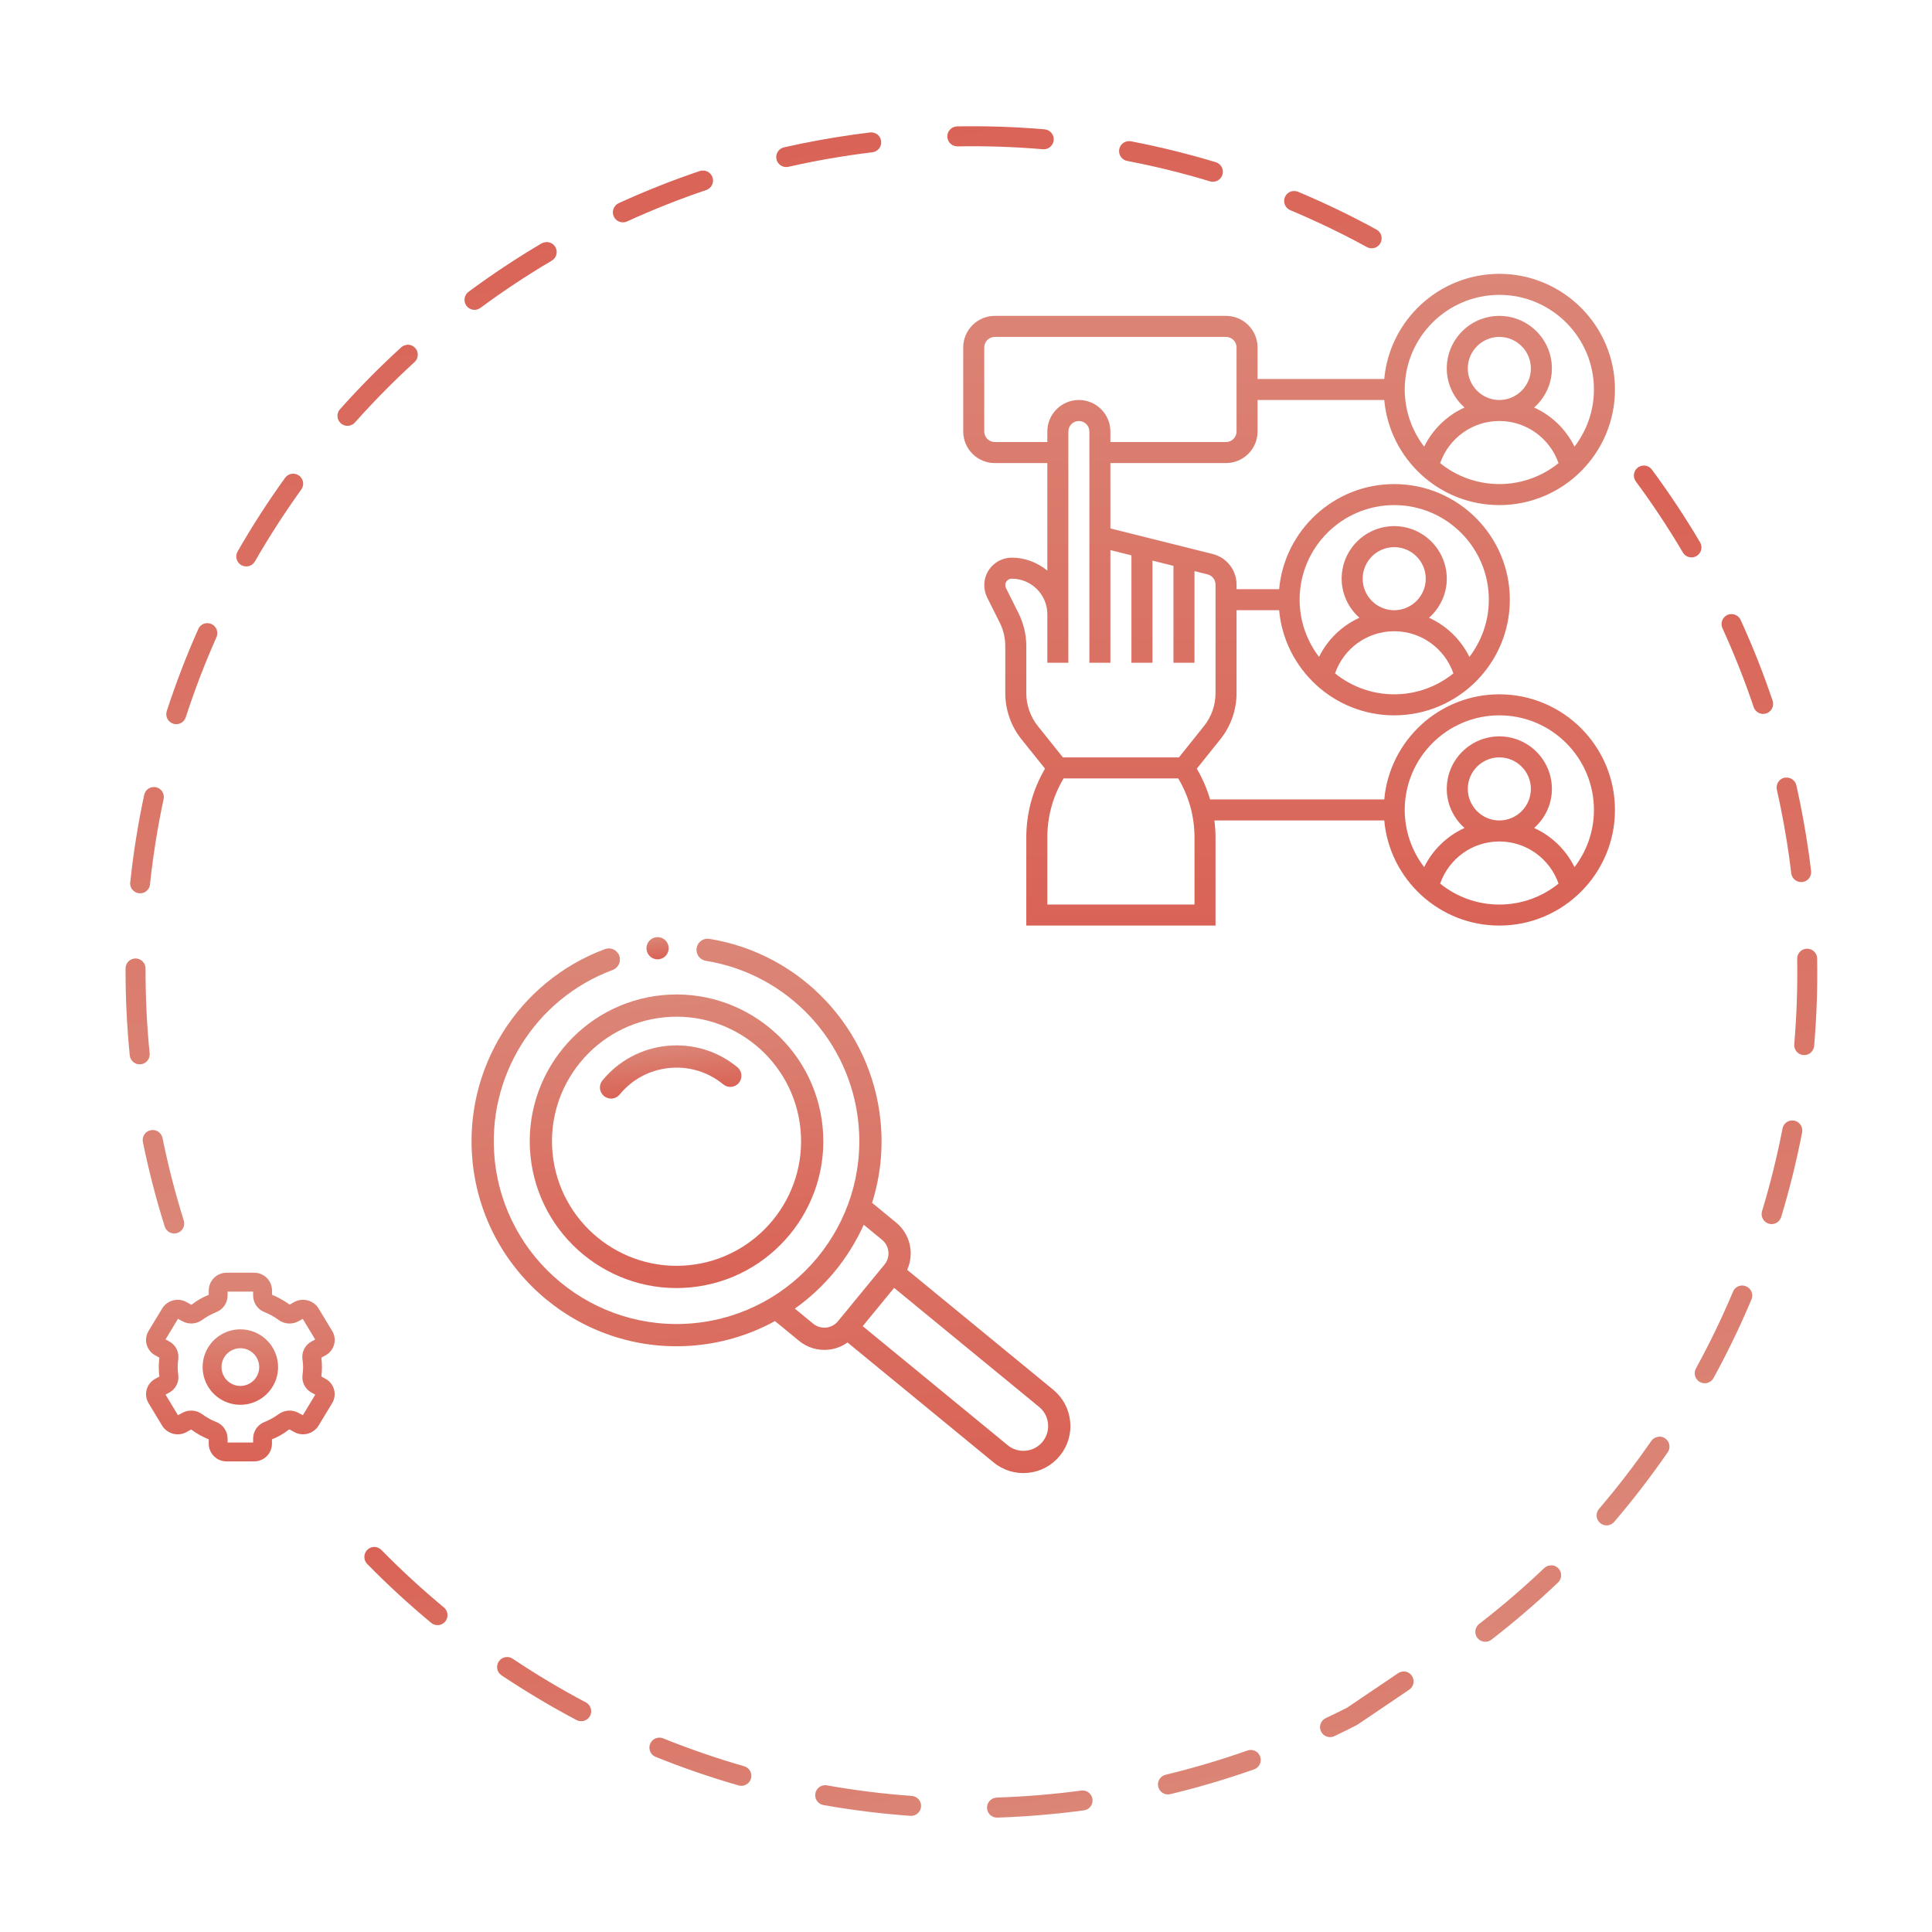
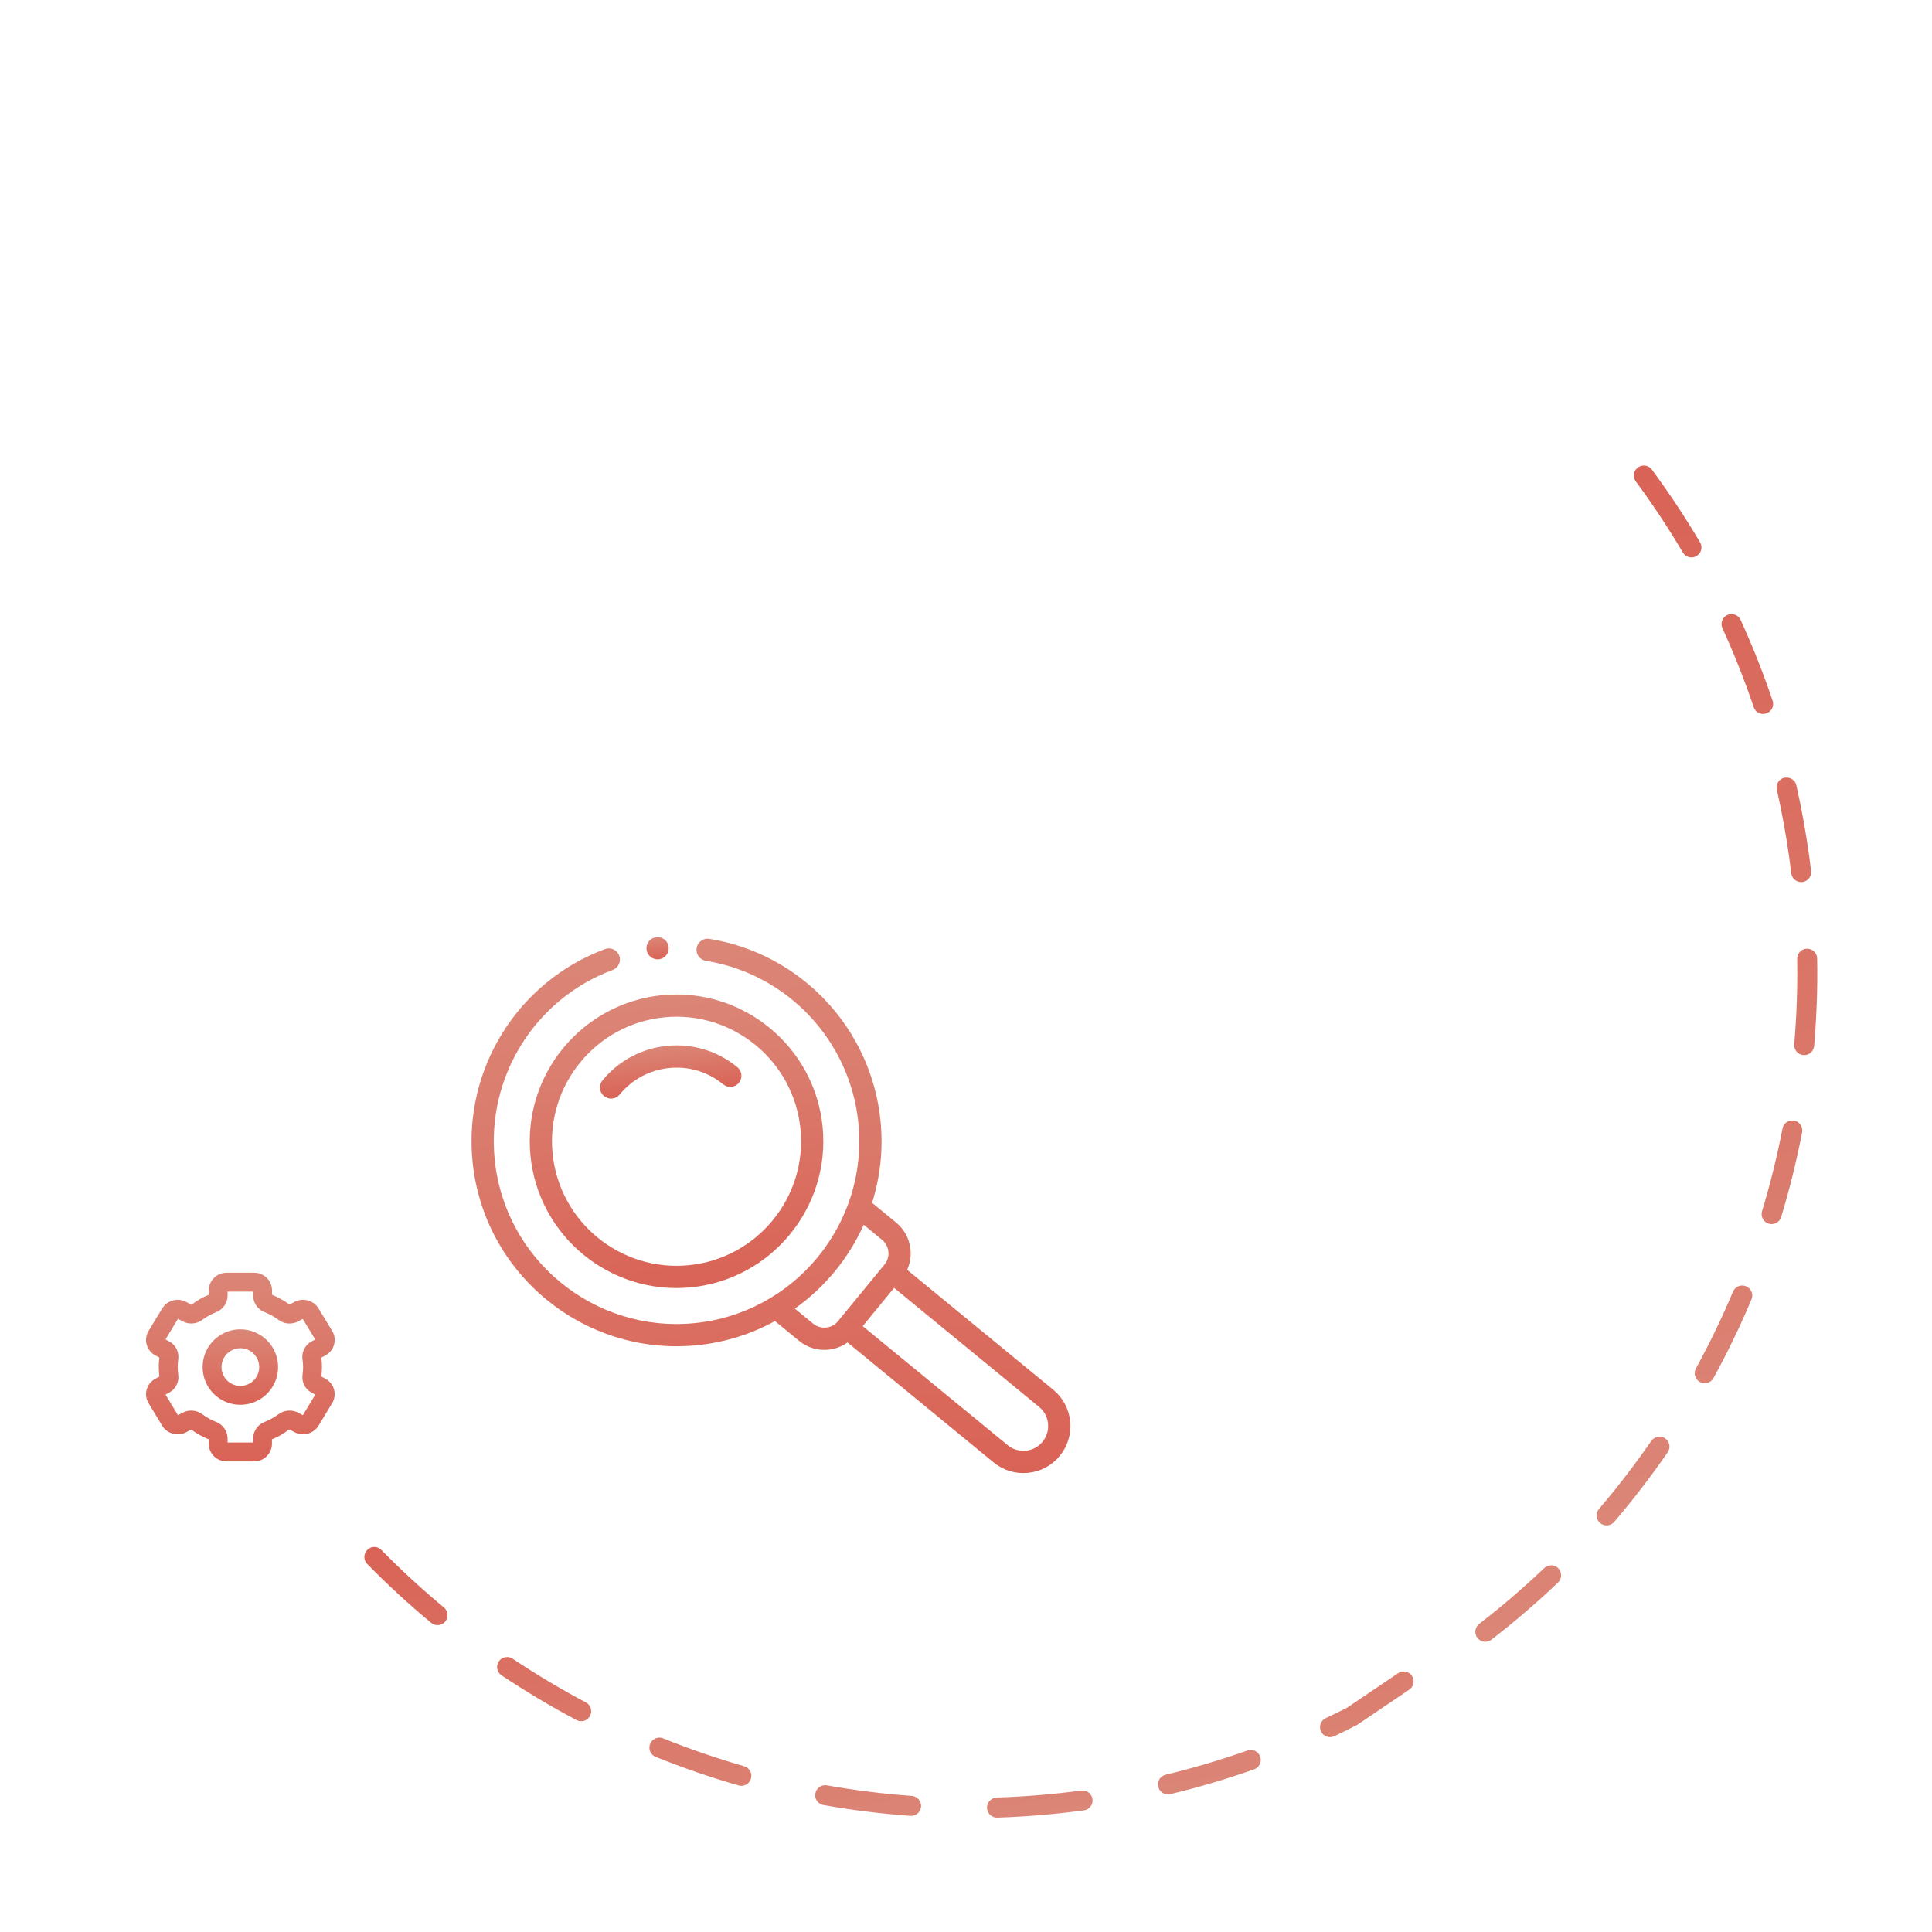
<svg xmlns="http://www.w3.org/2000/svg" width="112" height="112" viewBox="0 0 112 112" fill="none">
  <path d="M95.217 26.994C95.118 27.008 95.023 27.047 94.944 27.108C94.864 27.17 94.802 27.251 94.763 27.343C94.724 27.436 94.71 27.537 94.722 27.637C94.735 27.737 94.773 27.831 94.833 27.912C95.814 29.24 96.726 30.618 97.565 32.04C97.645 32.169 97.772 32.261 97.919 32.297C98.066 32.333 98.221 32.31 98.351 32.233C98.481 32.156 98.576 32.031 98.616 31.885C98.655 31.739 98.636 31.583 98.562 31.451C97.703 29.996 96.769 28.587 95.765 27.229C95.703 27.144 95.62 27.077 95.523 27.035C95.427 26.994 95.321 26.98 95.217 26.994ZM100.298 35.603C100.242 35.611 100.188 35.627 100.136 35.65C99.997 35.714 99.889 35.831 99.835 35.974C99.782 36.118 99.787 36.277 99.851 36.417C100.537 37.917 101.145 39.452 101.671 41.016C101.725 41.155 101.83 41.268 101.966 41.332C102.101 41.395 102.255 41.404 102.397 41.356C102.538 41.309 102.656 41.208 102.725 41.076C102.795 40.944 102.81 40.79 102.769 40.646C102.23 39.045 101.608 37.472 100.905 35.935C100.853 35.823 100.765 35.73 100.656 35.671C100.547 35.612 100.421 35.59 100.298 35.607L100.298 35.603ZM103.492 45.077L103.443 45.084C103.294 45.118 103.163 45.21 103.081 45.34C102.999 45.469 102.972 45.627 103.006 45.776C103.297 47.068 103.539 48.393 103.724 49.713C103.767 50.026 103.808 50.338 103.845 50.651C103.869 50.798 103.949 50.93 104.069 51.02C104.188 51.109 104.337 51.149 104.485 51.132C104.633 51.114 104.769 51.04 104.864 50.925C104.959 50.81 105.005 50.662 104.994 50.514C104.956 50.194 104.915 49.873 104.87 49.553C104.68 48.201 104.434 46.845 104.136 45.521C104.103 45.381 104.018 45.258 103.899 45.177C103.78 45.095 103.635 45.061 103.492 45.081L103.492 45.077ZM104.683 55.002C104.542 55.022 104.414 55.092 104.323 55.2C104.231 55.307 104.181 55.445 104.184 55.586C104.212 57.235 104.156 58.884 104.014 60.527C104.006 60.603 104.014 60.681 104.036 60.754C104.058 60.828 104.095 60.896 104.144 60.955C104.193 61.015 104.253 61.063 104.321 61.099C104.39 61.135 104.464 61.157 104.541 61.163C104.617 61.17 104.694 61.161 104.768 61.138C104.841 61.114 104.909 61.076 104.967 61.026C105.026 60.976 105.073 60.915 105.108 60.846C105.142 60.778 105.163 60.703 105.168 60.626C105.313 58.944 105.371 57.255 105.342 55.566C105.341 55.49 105.325 55.415 105.295 55.346C105.265 55.276 105.221 55.213 105.166 55.16C105.111 55.107 105.047 55.065 104.976 55.038C104.905 55.01 104.83 54.996 104.754 54.998C104.729 54.999 104.705 55.002 104.68 55.006L104.683 55.002ZM103.821 64.959C103.702 64.976 103.59 65.029 103.503 65.113C103.415 65.196 103.356 65.305 103.334 65.423C103.02 67.042 102.624 68.644 102.146 70.222C102.103 70.368 102.12 70.525 102.193 70.659C102.265 70.793 102.388 70.894 102.534 70.938C102.68 70.982 102.837 70.967 102.972 70.896C103.107 70.825 103.209 70.704 103.255 70.558C103.744 68.942 104.15 67.3 104.471 65.642C104.499 65.491 104.467 65.335 104.381 65.208C104.295 65.081 104.163 64.993 104.012 64.963C103.948 64.953 103.883 64.953 103.819 64.963L103.821 64.959ZM100.921 74.528C100.822 74.541 100.728 74.58 100.648 74.64C100.569 74.701 100.506 74.781 100.467 74.873C99.827 76.393 99.109 77.88 98.317 79.327C98.242 79.462 98.224 79.621 98.267 79.769C98.309 79.917 98.409 80.042 98.544 80.117C98.679 80.191 98.838 80.209 98.986 80.167C99.134 80.124 99.26 80.024 99.334 79.889C100.145 78.408 100.879 76.886 101.535 75.33C101.564 75.26 101.58 75.184 101.581 75.108C101.581 75.032 101.567 74.957 101.538 74.886C101.509 74.816 101.467 74.751 101.413 74.697C101.36 74.643 101.296 74.6 101.226 74.571C101.129 74.528 101.023 74.513 100.919 74.528L100.921 74.528ZM96.118 83.294C96.038 83.305 95.961 83.333 95.893 83.375C95.825 83.417 95.766 83.474 95.721 83.54C94.784 84.897 93.778 86.205 92.707 87.459C92.655 87.516 92.615 87.584 92.589 87.657C92.563 87.73 92.552 87.808 92.557 87.886C92.562 87.963 92.582 88.039 92.617 88.109C92.651 88.178 92.7 88.24 92.759 88.29C92.818 88.341 92.886 88.379 92.961 88.402C93.035 88.426 93.113 88.434 93.19 88.427C93.267 88.419 93.343 88.396 93.411 88.359C93.479 88.322 93.539 88.272 93.588 88.211C94.684 86.927 95.714 85.587 96.674 84.197C96.739 84.105 96.776 83.996 96.781 83.883C96.785 83.77 96.756 83.659 96.698 83.562C96.639 83.465 96.553 83.388 96.452 83.339C96.35 83.29 96.236 83.272 96.124 83.288L96.118 83.294Z" fill="url(#paint0_linear_1274_12710)" />
  <g clip-path="url(#clip0_1274_12710)">
    <path d="M100.578 35.451C100.478 35.444 100.377 35.464 100.287 35.507C100.196 35.551 100.119 35.617 100.062 35.7C100.005 35.783 99.971 35.879 99.962 35.979C99.954 36.079 99.972 36.18 100.014 36.271C100.703 37.772 101.314 39.307 101.845 40.871C101.897 41.013 102.002 41.129 102.139 41.194C102.275 41.259 102.432 41.268 102.575 41.22C102.718 41.171 102.837 41.068 102.905 40.933C102.974 40.798 102.986 40.642 102.941 40.498C102.398 38.898 101.772 37.328 101.066 35.793C101.023 35.697 100.955 35.614 100.869 35.554C100.783 35.494 100.683 35.458 100.578 35.451ZM103.792 44.917C103.736 44.913 103.679 44.918 103.625 44.929C103.475 44.964 103.345 45.056 103.263 45.186C103.181 45.316 103.154 45.472 103.188 45.622C103.553 47.231 103.834 48.858 104.031 50.496C104.055 50.643 104.135 50.776 104.254 50.865C104.373 50.955 104.523 50.995 104.671 50.978C104.819 50.96 104.955 50.886 105.05 50.77C105.145 50.655 105.191 50.507 105.18 50.358C104.98 48.681 104.692 47.014 104.319 45.366C104.29 45.245 104.224 45.137 104.129 45.056C104.034 44.976 103.916 44.929 103.792 44.921L103.792 44.917ZM104.983 54.843L104.934 54.84C104.78 54.843 104.634 54.906 104.527 55.017C104.42 55.127 104.362 55.275 104.364 55.429C104.385 56.752 104.351 58.099 104.262 59.429C104.241 59.744 104.217 60.058 104.189 60.371C104.183 60.521 104.234 60.666 104.333 60.778C104.431 60.891 104.569 60.96 104.718 60.973C104.866 60.986 105.014 60.941 105.131 60.848C105.247 60.755 105.323 60.62 105.343 60.472C105.371 60.151 105.395 59.83 105.417 59.506C105.508 58.144 105.544 56.767 105.523 55.41C105.519 55.266 105.461 55.128 105.361 55.024C105.261 54.92 105.126 54.857 104.982 54.848L104.983 54.843ZM104.12 64.802C103.979 64.793 103.839 64.836 103.727 64.922C103.615 65.009 103.539 65.133 103.512 65.272C103.204 66.892 102.811 68.495 102.337 70.074C102.313 70.147 102.305 70.224 102.312 70.301C102.319 70.377 102.341 70.452 102.376 70.52C102.412 70.588 102.461 70.648 102.521 70.697C102.58 70.746 102.649 70.782 102.722 70.805C102.796 70.827 102.873 70.834 102.95 70.826C103.026 70.818 103.1 70.794 103.168 70.757C103.235 70.72 103.294 70.67 103.342 70.61C103.39 70.55 103.426 70.481 103.446 70.407C103.932 68.789 104.334 67.148 104.651 65.49C104.665 65.415 104.665 65.338 104.649 65.264C104.634 65.189 104.604 65.118 104.561 65.056C104.519 64.993 104.464 64.939 104.4 64.897C104.337 64.855 104.266 64.827 104.191 64.812C104.166 64.809 104.142 64.807 104.117 64.806L104.12 64.802ZM101.242 74.373C101.122 74.365 101.002 74.395 100.899 74.459C100.797 74.522 100.716 74.616 100.67 74.728C100.033 76.249 99.317 77.735 98.527 79.182C98.456 79.317 98.44 79.474 98.483 79.621C98.527 79.767 98.627 79.89 98.76 79.963C98.894 80.036 99.051 80.054 99.198 80.012C99.345 79.97 99.469 79.871 99.543 79.739C100.353 78.256 101.086 76.732 101.739 75.174C101.798 75.032 101.798 74.873 101.74 74.731C101.682 74.589 101.57 74.476 101.428 74.416C101.368 74.393 101.304 74.38 101.239 74.377L101.242 74.373ZM96.448 83.147C96.348 83.14 96.248 83.159 96.158 83.202C96.068 83.245 95.99 83.311 95.933 83.392C94.996 84.75 93.989 86.058 92.918 87.313C92.817 87.43 92.767 87.582 92.779 87.736C92.79 87.889 92.862 88.032 92.979 88.133C93.096 88.233 93.248 88.283 93.402 88.272C93.556 88.26 93.698 88.188 93.799 88.071C94.895 86.787 95.925 85.447 96.885 84.058C96.928 83.995 96.959 83.925 96.975 83.85C96.991 83.776 96.992 83.699 96.979 83.624C96.965 83.549 96.936 83.478 96.895 83.414C96.854 83.35 96.8 83.295 96.737 83.252C96.652 83.191 96.551 83.154 96.446 83.147L96.448 83.147ZM89.954 90.747C89.874 90.742 89.794 90.753 89.718 90.78C89.643 90.808 89.574 90.851 89.516 90.907C88.322 92.044 87.07 93.119 85.765 94.127C85.702 94.173 85.649 94.231 85.609 94.297C85.568 94.363 85.542 94.437 85.531 94.514C85.519 94.591 85.524 94.669 85.544 94.745C85.563 94.82 85.598 94.89 85.646 94.952C85.693 95.013 85.753 95.064 85.82 95.102C85.888 95.141 85.963 95.165 86.04 95.173C86.117 95.182 86.195 95.175 86.27 95.152C86.344 95.13 86.413 95.093 86.473 95.044C87.809 94.01 89.091 92.909 90.315 91.745C90.397 91.668 90.456 91.569 90.483 91.459C90.51 91.35 90.505 91.234 90.468 91.128C90.43 91.021 90.362 90.928 90.272 90.859C90.183 90.791 90.075 90.75 89.962 90.742L89.954 90.747Z" fill="url(#paint1_linear_1274_12710)" />
  </g>
  <path d="M21.619 89.684C21.513 89.7 21.413 89.744 21.331 89.813C21.249 89.881 21.187 89.971 21.153 90.073C21.119 90.174 21.113 90.283 21.137 90.387C21.16 90.492 21.212 90.587 21.287 90.664C22.468 91.869 23.71 93.012 25.009 94.09C25.127 94.183 25.277 94.225 25.427 94.209C25.577 94.192 25.714 94.119 25.81 94.003C25.907 93.887 25.954 93.738 25.942 93.588C25.93 93.438 25.861 93.298 25.748 93.198C24.478 92.145 23.263 91.028 22.108 89.851C22.045 89.788 21.968 89.739 21.883 89.71C21.798 89.681 21.708 89.672 21.619 89.684ZM29.317 96.065C29.201 96.081 29.092 96.132 29.006 96.212C28.919 96.291 28.859 96.394 28.832 96.509C28.806 96.623 28.815 96.743 28.858 96.852C28.901 96.961 28.976 97.054 29.074 97.12C30.478 98.058 31.93 98.924 33.422 99.715C33.558 99.787 33.717 99.802 33.864 99.756C34.011 99.711 34.133 99.609 34.205 99.473C34.277 99.338 34.292 99.179 34.247 99.032C34.201 98.885 34.1 98.762 33.964 98.69C32.506 97.919 31.089 97.073 29.718 96.157C29.601 96.077 29.457 96.045 29.317 96.065ZM38.147 100.738C38.02 100.755 37.903 100.814 37.813 100.905C37.724 100.996 37.667 101.115 37.651 101.241C37.636 101.368 37.663 101.497 37.727 101.606C37.792 101.716 37.892 101.802 38.011 101.849C39.577 102.48 41.175 103.031 42.799 103.498C42.873 103.522 42.951 103.531 43.028 103.524C43.105 103.517 43.181 103.495 43.249 103.458C43.318 103.421 43.378 103.372 43.427 103.311C43.476 103.251 43.512 103.181 43.534 103.106C43.555 103.032 43.561 102.953 43.552 102.876C43.542 102.799 43.518 102.725 43.479 102.657C43.44 102.59 43.388 102.531 43.326 102.484C43.264 102.438 43.193 102.404 43.118 102.385C41.533 101.928 39.973 101.391 38.444 100.775C38.351 100.737 38.25 100.724 38.151 100.737L38.147 100.738ZM81.293 96.903C81.206 96.916 81.122 96.948 81.05 96.998L78.088 98.999C77.688 99.202 77.284 99.4 76.876 99.591C76.805 99.622 76.74 99.666 76.685 99.723C76.631 99.779 76.589 99.846 76.561 99.919C76.534 99.992 76.521 100.07 76.524 100.148C76.527 100.226 76.546 100.303 76.58 100.373C76.614 100.444 76.661 100.507 76.72 100.558C76.778 100.61 76.847 100.649 76.921 100.674C76.995 100.699 77.073 100.708 77.151 100.702C77.229 100.695 77.305 100.673 77.374 100.636C77.8 100.435 78.225 100.226 78.646 100.009C78.667 99.998 78.687 99.987 78.706 99.973L81.692 97.954C81.801 97.881 81.882 97.773 81.921 97.648C81.961 97.523 81.956 97.388 81.909 97.266C81.862 97.143 81.775 97.04 81.662 96.974C81.549 96.907 81.417 96.882 81.287 96.9L81.293 96.903ZM47.755 103.496C47.618 103.516 47.494 103.583 47.403 103.686C47.312 103.789 47.26 103.921 47.258 104.059C47.255 104.196 47.301 104.33 47.388 104.437C47.475 104.543 47.598 104.615 47.733 104.64C49.395 104.935 51.071 105.143 52.754 105.265C52.831 105.273 52.91 105.266 52.984 105.243C53.059 105.221 53.128 105.183 53.188 105.134C53.248 105.084 53.297 105.022 53.332 104.953C53.368 104.884 53.389 104.808 53.395 104.73C53.4 104.653 53.39 104.575 53.365 104.501C53.34 104.427 53.3 104.36 53.248 104.302C53.196 104.244 53.133 104.197 53.062 104.164C52.992 104.131 52.916 104.112 52.838 104.11C51.193 103.991 49.556 103.787 47.933 103.499C47.874 103.489 47.814 103.488 47.755 103.496ZM72.427 101.452C72.389 101.457 72.351 101.466 72.314 101.479C70.76 102.028 69.179 102.496 67.577 102.882C67.502 102.899 67.432 102.931 67.37 102.976C67.308 103.02 67.255 103.077 67.215 103.142C67.174 103.207 67.147 103.28 67.135 103.355C67.123 103.431 67.126 103.508 67.144 103.582C67.162 103.657 67.195 103.727 67.24 103.789C67.285 103.85 67.342 103.903 67.408 103.942C67.473 103.982 67.546 104.008 67.622 104.019C67.697 104.031 67.775 104.027 67.849 104.008C69.491 103.613 71.112 103.133 72.705 102.57C72.839 102.521 72.951 102.425 73.019 102.299C73.086 102.173 73.105 102.026 73.07 101.888C73.037 101.749 72.953 101.628 72.835 101.547C72.717 101.466 72.573 101.432 72.431 101.451L72.427 101.452ZM57.721 104.215C57.573 104.235 57.439 104.31 57.345 104.427C57.252 104.543 57.207 104.691 57.22 104.839C57.233 104.988 57.302 105.126 57.414 105.225C57.526 105.323 57.672 105.375 57.821 105.369C59.509 105.312 61.193 105.171 62.867 104.944C63.013 104.916 63.143 104.833 63.23 104.712C63.316 104.591 63.353 104.442 63.332 104.295C63.312 104.147 63.235 104.014 63.119 103.921C63.002 103.829 62.855 103.784 62.707 103.798C61.072 104.017 59.427 104.153 57.778 104.206L57.721 104.215Z" fill="url(#paint2_linear_1274_12710)" />
-   <path d="M49.517 7.799C48.153 7.99 46.786 8.239 45.449 8.542C45.3 8.575 45.17 8.667 45.088 8.797C45.006 8.927 44.979 9.084 45.013 9.234C45.047 9.383 45.139 9.513 45.268 9.595C45.398 9.677 45.555 9.704 45.705 9.67C47.304 9.305 48.95 9.026 50.577 8.827C50.729 8.808 50.867 8.729 50.961 8.608C51.055 8.488 51.099 8.335 51.081 8.183C51.072 8.108 51.048 8.035 51.011 7.968C50.974 7.902 50.924 7.844 50.864 7.797C50.804 7.75 50.736 7.715 50.662 7.695C50.589 7.675 50.513 7.669 50.437 7.678C50.131 7.716 49.824 7.756 49.517 7.799ZM55.417 7.332C55.27 7.353 55.138 7.428 55.045 7.543C54.953 7.658 54.908 7.804 54.919 7.952C54.931 8.099 54.998 8.236 55.108 8.335C55.217 8.434 55.36 8.488 55.508 8.485C57.156 8.456 58.805 8.511 60.448 8.651C60.524 8.659 60.601 8.651 60.675 8.629C60.749 8.606 60.817 8.57 60.876 8.521C60.935 8.472 60.984 8.411 61.02 8.343C61.056 8.275 61.078 8.201 61.084 8.124C61.091 8.047 61.082 7.97 61.058 7.897C61.035 7.824 60.997 7.756 60.947 7.698C60.897 7.639 60.836 7.591 60.767 7.557C60.698 7.522 60.623 7.502 60.547 7.496C58.864 7.353 57.176 7.296 55.488 7.326L55.417 7.332ZM40.681 9.886C40.645 9.891 40.609 9.899 40.575 9.911C38.975 10.451 37.404 11.075 35.869 11.777C35.799 11.809 35.736 11.854 35.684 11.91C35.632 11.966 35.592 12.032 35.565 12.104C35.538 12.175 35.526 12.252 35.528 12.328C35.531 12.405 35.549 12.48 35.581 12.549C35.612 12.619 35.658 12.682 35.714 12.734C35.77 12.786 35.835 12.826 35.907 12.853C35.979 12.88 36.055 12.892 36.131 12.89C36.208 12.887 36.283 12.869 36.352 12.837C37.852 12.151 39.385 11.543 40.947 11.014C41.082 10.967 41.195 10.872 41.264 10.746C41.333 10.621 41.352 10.474 41.32 10.335C41.287 10.195 41.203 10.073 41.086 9.991C40.968 9.91 40.824 9.874 40.682 9.893L40.681 9.886ZM65.373 8.187C65.237 8.205 65.112 8.272 65.02 8.374C64.929 8.477 64.876 8.609 64.873 8.746C64.87 8.883 64.915 9.017 65.001 9.124C65.088 9.231 65.209 9.304 65.344 9.33C66.963 9.64 68.566 10.035 70.144 10.513C70.217 10.535 70.294 10.542 70.37 10.534C70.445 10.527 70.519 10.505 70.586 10.469C70.653 10.433 70.712 10.384 70.76 10.325C70.809 10.266 70.845 10.198 70.867 10.125C70.889 10.053 70.896 9.976 70.889 9.9C70.881 9.824 70.859 9.751 70.823 9.684C70.787 9.617 70.738 9.557 70.679 9.509C70.62 9.461 70.552 9.425 70.48 9.403C68.862 8.915 67.221 8.51 65.562 8.191C65.5 8.179 65.436 8.178 65.373 8.187ZM31.593 14.044C31.518 14.054 31.445 14.079 31.38 14.119C29.925 14.978 28.517 15.913 27.159 16.918C27.036 17.01 26.955 17.148 26.933 17.3C26.91 17.452 26.95 17.607 27.042 17.73C27.134 17.853 27.271 17.935 27.423 17.957C27.575 17.979 27.73 17.939 27.853 17.847C29.181 16.865 30.559 15.953 31.981 15.114C32.099 15.047 32.189 14.941 32.236 14.814C32.283 14.687 32.284 14.548 32.24 14.421C32.195 14.293 32.107 14.185 31.991 14.115C31.876 14.046 31.739 14.019 31.605 14.039L31.593 14.044ZM74.94 11.076C74.815 11.094 74.699 11.152 74.61 11.243C74.521 11.333 74.464 11.449 74.448 11.575C74.431 11.7 74.456 11.828 74.519 11.938C74.582 12.047 74.68 12.134 74.796 12.183C76.317 12.822 77.804 13.538 79.251 14.329C79.385 14.399 79.542 14.413 79.686 14.369C79.831 14.325 79.953 14.226 80.026 14.093C80.099 13.96 80.116 13.804 80.075 13.658C80.034 13.512 79.938 13.388 79.806 13.313C78.324 12.503 76.802 11.769 75.244 11.115C75.148 11.078 75.043 11.067 74.941 11.083L74.94 11.076ZM23.561 19.995C23.445 20.011 23.337 20.062 23.251 20.141C22.005 21.279 20.818 22.48 19.695 23.74C19.6 23.856 19.553 24.004 19.565 24.153C19.577 24.302 19.646 24.441 19.757 24.54C19.869 24.64 20.015 24.692 20.165 24.687C20.314 24.681 20.456 24.618 20.559 24.51C21.656 23.278 22.815 22.103 24.032 20.989C24.123 20.905 24.185 20.795 24.209 20.674C24.233 20.552 24.217 20.427 24.165 20.315C24.112 20.203 24.025 20.111 23.916 20.052C23.808 19.993 23.683 19.971 23.56 19.988L23.561 19.995ZM16.919 27.462C16.841 27.473 16.767 27.5 16.7 27.54C16.633 27.58 16.574 27.634 16.529 27.698C15.541 29.068 14.625 30.488 13.784 31.953C13.743 32.019 13.715 32.092 13.704 32.169C13.691 32.246 13.695 32.325 13.714 32.4C13.733 32.475 13.767 32.546 13.814 32.608C13.861 32.67 13.92 32.722 13.987 32.761C14.055 32.799 14.129 32.824 14.206 32.833C14.284 32.843 14.362 32.837 14.437 32.815C14.511 32.793 14.581 32.757 14.641 32.708C14.701 32.659 14.751 32.598 14.788 32.53C15.61 31.1 16.505 29.714 17.468 28.375C17.534 28.283 17.571 28.174 17.575 28.061C17.579 27.948 17.55 27.836 17.491 27.74C17.433 27.643 17.348 27.566 17.246 27.517C17.144 27.468 17.03 27.45 16.918 27.465L16.919 27.462ZM11.94 36.128C11.841 36.142 11.749 36.182 11.67 36.242C11.592 36.302 11.53 36.382 11.492 36.473C10.805 38.016 10.199 39.593 9.676 41.198C9.649 41.272 9.636 41.35 9.64 41.428C9.643 41.506 9.662 41.583 9.696 41.653C9.73 41.724 9.778 41.787 9.837 41.838C9.896 41.89 9.965 41.929 10.039 41.953C10.113 41.978 10.192 41.987 10.27 41.98C10.348 41.973 10.424 41.95 10.492 41.913C10.561 41.876 10.622 41.825 10.671 41.764C10.72 41.703 10.756 41.633 10.777 41.557C11.287 39.989 11.879 38.447 12.549 36.94C12.58 36.87 12.597 36.795 12.599 36.719C12.601 36.643 12.588 36.567 12.56 36.496C12.533 36.425 12.492 36.36 12.44 36.305C12.387 36.249 12.324 36.205 12.255 36.174C12.156 36.13 12.047 36.115 11.94 36.131L11.94 36.128ZM8.845 45.63C8.727 45.646 8.617 45.699 8.53 45.779C8.443 45.861 8.383 45.966 8.359 46.083C8.005 47.734 7.737 49.403 7.557 51.082C7.539 51.162 7.539 51.244 7.555 51.324C7.571 51.404 7.604 51.48 7.652 51.546C7.7 51.612 7.761 51.668 7.831 51.709C7.902 51.75 7.98 51.776 8.061 51.784C8.143 51.793 8.225 51.784 8.302 51.759C8.38 51.734 8.451 51.692 8.512 51.638C8.572 51.583 8.62 51.516 8.653 51.441C8.686 51.366 8.703 51.285 8.702 51.204C8.879 49.564 9.14 47.935 9.485 46.322C9.501 46.248 9.502 46.171 9.488 46.096C9.475 46.022 9.446 45.95 9.405 45.886C9.364 45.822 9.31 45.767 9.248 45.724C9.185 45.681 9.115 45.651 9.04 45.635C8.976 45.623 8.91 45.622 8.845 45.633L8.845 45.63ZM7.777 55.569C7.639 55.589 7.513 55.657 7.421 55.762C7.33 55.867 7.279 56.002 7.279 56.141C7.274 57.829 7.356 59.517 7.524 61.197C7.543 61.346 7.62 61.482 7.738 61.576C7.856 61.67 8.006 61.714 8.156 61.699C8.306 61.684 8.445 61.611 8.542 61.496C8.639 61.381 8.687 61.232 8.677 61.082C8.512 59.441 8.433 57.793 8.438 56.145C8.438 55.991 8.378 55.844 8.269 55.735C8.161 55.626 8.014 55.564 7.86 55.563C7.832 55.564 7.804 55.565 7.777 55.569ZM8.77 65.515L8.734 65.52C8.66 65.535 8.589 65.564 8.526 65.607C8.463 65.65 8.409 65.704 8.367 65.768C8.325 65.831 8.296 65.902 8.281 65.977C8.267 66.052 8.268 66.129 8.283 66.203C8.62 67.856 9.043 69.491 9.548 71.101C9.594 71.247 9.696 71.37 9.832 71.441C9.969 71.512 10.128 71.526 10.274 71.48C10.421 71.434 10.543 71.332 10.614 71.196C10.686 71.06 10.7 70.901 10.654 70.754C10.16 69.18 9.748 67.582 9.42 65.965C9.388 65.822 9.304 65.695 9.184 65.612C9.063 65.528 8.915 65.493 8.77 65.515Z" fill="url(#paint3_linear_1274_12710)" />
  <path d="M19.369 77.938C19.404 77.808 19.413 77.671 19.394 77.538C19.375 77.405 19.329 77.276 19.259 77.161L18.466 75.849C18.323 75.619 18.098 75.453 17.836 75.385C17.574 75.316 17.296 75.35 17.059 75.479L16.793 75.631C16.477 75.4 16.133 75.208 15.77 75.06V74.8C15.766 74.526 15.655 74.266 15.459 74.075C15.264 73.884 15 73.778 14.727 73.781H13.141C12.868 73.779 12.606 73.885 12.411 74.076C12.216 74.267 12.105 74.528 12.102 74.801V75.061C11.741 75.203 11.403 75.399 11.1 75.641L10.811 75.481C10.573 75.351 10.295 75.317 10.033 75.386C9.772 75.455 9.546 75.621 9.403 75.851L8.61 77.163C8.54 77.278 8.494 77.407 8.476 77.54C8.457 77.674 8.465 77.81 8.501 77.94C8.536 78.073 8.599 78.198 8.684 78.306C8.769 78.414 8.876 78.504 8.997 78.57L9.24 78.704C9.193 79.067 9.193 79.435 9.24 79.798L8.996 79.933C8.875 79.999 8.769 80.088 8.684 80.197C8.599 80.305 8.536 80.429 8.501 80.563C8.465 80.693 8.457 80.829 8.476 80.962C8.494 81.096 8.54 81.224 8.61 81.339L9.403 82.652C9.547 82.881 9.772 83.047 10.034 83.115C10.295 83.184 10.573 83.15 10.811 83.021L11.077 82.869C11.393 83.101 11.736 83.293 12.1 83.44V83.701C12.103 83.974 12.215 84.234 12.41 84.425C12.605 84.616 12.868 84.721 13.141 84.719H14.727C15 84.721 15.262 84.615 15.457 84.424C15.652 84.233 15.763 83.972 15.766 83.699V83.439C16.127 83.297 16.465 83.102 16.768 82.859L17.057 83.019C17.295 83.148 17.573 83.182 17.834 83.114C18.096 83.045 18.322 82.879 18.465 82.649L19.258 81.337C19.328 81.222 19.373 81.093 19.392 80.96C19.411 80.826 19.402 80.691 19.367 80.56C19.332 80.427 19.269 80.302 19.184 80.194C19.099 80.086 18.992 79.996 18.871 79.93L18.629 79.797C18.676 79.434 18.676 79.066 18.629 78.703L18.873 78.569C18.994 78.503 19.101 78.413 19.186 78.304C19.271 78.196 19.334 78.071 19.369 77.938ZM17.571 79.25C17.57 79.405 17.559 79.56 17.537 79.713C17.511 79.915 17.547 80.121 17.64 80.302C17.733 80.484 17.879 80.633 18.058 80.73L18.277 80.85L17.555 82.043L17.298 81.902C17.118 81.805 16.914 81.761 16.71 81.775C16.506 81.79 16.31 81.862 16.145 81.984C15.897 82.166 15.626 82.317 15.34 82.431C15.146 82.505 14.98 82.635 14.861 82.804C14.742 82.974 14.677 83.175 14.674 83.382V83.625H13.194V83.383C13.191 83.176 13.126 82.974 13.007 82.805C12.888 82.635 12.721 82.505 12.527 82.432C12.242 82.317 11.972 82.167 11.723 81.984C11.56 81.863 11.365 81.79 11.162 81.776C10.958 81.761 10.755 81.804 10.575 81.9L10.318 82.042L9.596 80.848L9.814 80.728C9.994 80.631 10.139 80.482 10.232 80.301C10.325 80.12 10.361 79.914 10.335 79.712C10.29 79.404 10.29 79.091 10.335 78.782C10.361 78.58 10.325 78.375 10.232 78.193C10.139 78.012 9.994 77.863 9.814 77.766L9.596 77.646L10.318 76.452L10.574 76.593C10.753 76.691 10.956 76.736 11.159 76.722C11.363 76.708 11.558 76.637 11.722 76.516C11.971 76.334 12.242 76.184 12.528 76.069C12.721 75.996 12.888 75.866 13.007 75.696C13.126 75.527 13.191 75.325 13.194 75.118V74.875H14.674V75.117C14.677 75.324 14.742 75.526 14.861 75.695C14.98 75.865 15.147 75.995 15.341 76.068C15.626 76.183 15.896 76.332 16.144 76.514C16.308 76.636 16.503 76.709 16.706 76.724C16.91 76.738 17.113 76.695 17.293 76.598L17.55 76.457L18.272 77.65L18.054 77.77C17.874 77.867 17.729 78.016 17.636 78.198C17.543 78.379 17.507 78.584 17.533 78.786C17.556 78.94 17.569 79.095 17.571 79.25Z" fill="url(#paint4_linear_1274_12710)" />
  <path d="M13.934 77.062C13.501 77.062 13.078 77.191 12.718 77.431C12.359 77.671 12.078 78.013 11.913 78.413C11.747 78.813 11.704 79.252 11.788 79.677C11.873 80.101 12.081 80.491 12.387 80.797C12.693 81.103 13.082 81.311 13.507 81.395C13.931 81.48 14.371 81.437 14.771 81.271C15.17 81.105 15.512 80.825 15.752 80.465C15.993 80.106 16.121 79.683 16.121 79.25C16.121 78.67 15.891 78.113 15.48 77.703C15.07 77.293 14.514 77.062 13.934 77.062ZM13.934 80.344C13.717 80.344 13.506 80.28 13.326 80.159C13.146 80.039 13.006 79.868 12.923 79.669C12.84 79.469 12.819 79.249 12.861 79.037C12.903 78.825 13.007 78.63 13.16 78.477C13.313 78.324 13.508 78.219 13.72 78.177C13.932 78.135 14.152 78.157 14.352 78.24C14.552 78.322 14.723 78.463 14.843 78.642C14.963 78.822 15.027 79.034 15.027 79.25C15.027 79.54 14.912 79.818 14.707 80.023C14.502 80.228 14.224 80.344 13.934 80.344Z" fill="url(#paint5_linear_1274_12710)" />
  <path d="M38.388 57.691C43.057 57.233 47.23 60.658 47.688 65.328C48.147 69.998 44.721 74.17 40.051 74.629C35.382 75.088 31.209 71.662 30.751 66.992C30.292 62.322 33.718 58.15 38.388 57.691ZM38.514 58.974C34.551 59.364 31.645 62.904 32.034 66.866C32.423 70.828 35.963 73.735 39.925 73.346C43.888 72.957 46.794 69.416 46.405 65.454C46.016 61.492 42.476 58.585 38.514 58.974Z" fill="url(#paint6_linear_1274_12710)" />
  <path d="M34.925 62.633C34.699 62.908 34.739 63.314 35.014 63.54C35.29 63.766 35.696 63.726 35.922 63.451C36.645 62.57 37.668 62.024 38.802 61.912C39.937 61.801 41.047 62.138 41.927 62.861C42.065 62.974 42.235 63.021 42.4 63.005C42.564 62.988 42.722 62.91 42.835 62.772C43.061 62.497 43.021 62.091 42.746 61.865C41.599 60.923 40.153 60.484 38.676 60.629C37.199 60.774 35.867 61.486 34.925 62.633Z" fill="url(#paint7_linear_1274_12710)" />
  <path d="M62.039 82.405C62.111 83.129 61.895 83.838 61.434 84.4C60.972 84.962 60.319 85.311 59.594 85.382C58.87 85.454 58.161 85.239 57.599 84.777L49.132 77.825C48.798 78.063 48.412 78.205 48.015 78.244C47.426 78.302 46.816 78.135 46.324 77.732L44.926 76.584C43.561 77.333 42.026 77.826 40.381 77.987C33.859 78.628 28.032 73.843 27.392 67.321C26.865 61.956 30.022 56.897 35.069 55.02C35.403 54.896 35.774 55.066 35.898 55.4C36.022 55.734 35.852 56.105 35.519 56.229C31.019 57.902 28.205 62.412 28.675 67.195C29.246 73.01 34.441 77.275 40.255 76.704C46.069 76.133 50.335 70.938 49.764 65.124C49.294 60.34 45.656 56.464 40.917 55.699C40.566 55.642 40.327 55.311 40.384 54.959C40.44 54.608 40.771 54.369 41.123 54.426C46.439 55.285 50.52 59.632 51.047 64.998C51.209 66.643 51.024 68.244 50.555 69.729L51.953 70.877C52.776 71.553 53.01 72.685 52.59 73.613L61.057 80.565C61.619 81.027 61.968 81.68 62.039 82.405ZM48.577 76.594L51.275 73.308C51.632 72.874 51.569 72.23 51.134 71.873L50.071 71C49.199 72.945 47.817 74.628 46.078 75.862L47.142 76.735C47.577 77.092 48.22 77.028 48.577 76.594ZM60.756 82.531C60.719 82.149 60.535 81.805 60.239 81.562L51.833 74.66L50.012 76.878L58.417 83.78C58.713 84.023 59.087 84.137 59.468 84.099C59.85 84.062 60.194 83.878 60.437 83.582C60.68 83.285 60.794 82.912 60.756 82.531Z" fill="url(#paint8_linear_1274_12710)" />
  <path d="M38.184 55.612C38.352 55.595 38.511 55.51 38.619 55.379C38.726 55.248 38.779 55.076 38.762 54.907C38.746 54.739 38.661 54.58 38.53 54.472C38.399 54.364 38.226 54.312 38.058 54.329C37.889 54.345 37.73 54.43 37.623 54.561C37.515 54.692 37.462 54.864 37.479 55.033C37.496 55.202 37.581 55.361 37.712 55.468C37.843 55.576 38.015 55.628 38.184 55.612Z" fill="url(#paint9_linear_1274_12710)" />
  <g clip-path="url(#clip1_1274_12710)">
-     <path d="M86.918 40.25C83.427 40.25 80.555 42.932 80.246 46.344H70.15C69.97 45.723 69.711 45.125 69.38 44.562L70.749 42.851C71.352 42.098 71.684 41.151 71.684 40.187V35.375H74.152C74.461 38.786 77.334 41.469 80.824 41.469C84.52 41.469 87.527 38.462 87.527 34.766C87.527 31.07 84.52 28.062 80.824 28.062C77.334 28.062 74.461 30.745 74.152 34.156H71.684V33.889C71.684 33.049 71.114 32.32 70.299 32.116L69.246 31.853V31.852L66.809 31.243L65.59 30.938L64.371 30.634V26.844H71.074C72.082 26.844 72.902 26.023 72.902 25.016V23.188H80.246C80.555 26.599 83.427 29.281 86.918 29.281C90.614 29.281 93.621 26.274 93.621 22.578C93.621 18.882 90.614 15.875 86.918 15.875C83.427 15.875 80.555 18.558 80.246 21.969H72.902V20.141C72.902 19.133 72.082 18.312 71.074 18.312H57.668C56.66 18.312 55.84 19.133 55.84 20.141V25.016C55.84 26.023 56.66 26.844 57.668 26.844H60.715V33.078C60.15 32.616 59.439 32.328 58.654 32.328C57.774 32.328 57.059 33.044 57.059 33.923C57.059 34.17 57.117 34.417 57.227 34.637L57.956 36.095C58.166 36.515 58.277 36.987 58.277 37.457V40.186C58.277 41.151 58.609 42.098 59.212 42.851L60.581 44.561C59.872 45.769 59.496 47.134 59.496 48.541V53.656H70.465V48.541C70.465 48.212 70.44 47.886 70.4 47.562H80.246C80.555 50.974 83.427 53.656 86.918 53.656C90.614 53.656 93.621 50.649 93.621 46.953C93.621 43.257 90.614 40.25 86.918 40.25ZM77.392 39.037C77.902 37.586 79.26 36.594 80.824 36.594C82.388 36.594 83.746 37.586 84.256 39.037C83.315 39.794 82.123 40.25 80.824 40.25C79.526 40.25 78.333 39.794 77.392 39.037ZM78.996 33.547C78.996 32.539 79.816 31.719 80.824 31.719C81.832 31.719 82.652 32.539 82.652 33.547C82.652 34.555 81.832 35.375 80.824 35.375C79.816 35.375 78.996 34.555 78.996 33.547ZM80.824 29.281C83.848 29.281 86.309 31.741 86.309 34.766C86.309 36.012 85.886 37.159 85.183 38.081C84.682 37.069 83.852 36.271 82.843 35.812C83.468 35.254 83.871 34.45 83.871 33.547C83.871 31.867 82.504 30.5 80.824 30.5C79.144 30.5 77.777 31.867 77.777 33.547C77.777 34.45 78.18 35.254 78.806 35.812C77.796 36.271 76.966 37.069 76.465 38.081C75.763 37.159 75.34 36.012 75.34 34.766C75.34 31.741 77.8 29.281 80.824 29.281ZM83.486 26.849C83.996 25.398 85.354 24.406 86.918 24.406C88.482 24.406 89.84 25.398 90.35 26.849C89.409 27.607 88.216 28.062 86.918 28.062C85.619 28.062 84.427 27.607 83.486 26.849ZM85.09 21.359C85.09 20.352 85.91 19.531 86.918 19.531C87.926 19.531 88.746 20.352 88.746 21.359C88.746 22.367 87.926 23.188 86.918 23.188C85.91 23.188 85.09 22.367 85.09 21.359ZM86.918 17.094C89.942 17.094 92.402 19.554 92.402 22.578C92.402 23.824 91.979 24.971 91.277 25.893C90.776 24.881 89.946 24.083 88.936 23.624C89.562 23.066 89.965 22.262 89.965 21.359C89.965 19.679 88.598 18.312 86.918 18.312C85.238 18.312 83.871 19.679 83.871 21.359C83.871 22.262 84.274 23.066 84.9 23.624C83.89 24.083 83.06 24.881 82.559 25.893C81.856 24.971 81.434 23.824 81.434 22.578C81.434 19.554 83.894 17.094 86.918 17.094ZM57.668 25.625C57.332 25.625 57.059 25.352 57.059 25.016V20.141C57.059 19.804 57.332 19.531 57.668 19.531H71.074C71.41 19.531 71.684 19.804 71.684 20.141V25.016C71.684 25.352 71.41 25.625 71.074 25.625H64.371V25.016C64.371 24.008 63.551 23.188 62.543 23.188C61.535 23.188 60.715 24.008 60.715 25.016V25.625H57.668ZM59.496 40.187V37.457C59.496 36.798 59.341 36.139 59.046 35.55L58.317 34.092C58.291 34.041 58.277 33.982 58.277 33.923C58.277 33.716 58.446 33.547 58.654 33.547C59.79 33.547 60.715 34.472 60.715 35.608V36.594V38.422H61.934V36.594V35.608V25.016C61.934 24.679 62.207 24.406 62.543 24.406C62.879 24.406 63.152 24.679 63.152 25.016V30.329V38.422H64.371V31.89L65.59 32.195V38.422H66.809V32.499L68.027 32.804V38.422H69.246V33.108L70.003 33.298C70.275 33.366 70.465 33.609 70.465 33.889V40.187C70.465 40.876 70.228 41.552 69.797 42.09L68.344 43.906H61.617L60.164 42.09C59.733 41.552 59.496 40.875 59.496 40.187ZM69.246 52.438H60.715V48.541C60.715 47.331 61.04 46.157 61.659 45.125H68.302C68.921 46.157 69.246 47.331 69.246 48.541V52.438ZM83.486 51.224C83.996 49.773 85.354 48.781 86.918 48.781C88.482 48.781 89.84 49.773 90.35 51.224C89.409 51.982 88.216 52.438 86.918 52.438C85.619 52.438 84.427 51.982 83.486 51.224ZM85.09 45.734C85.09 44.727 85.91 43.906 86.918 43.906C87.926 43.906 88.746 44.727 88.746 45.734C88.746 46.742 87.926 47.562 86.918 47.562C85.91 47.562 85.09 46.742 85.09 45.734ZM91.277 50.268C90.776 49.256 89.946 48.458 88.936 47.999C89.562 47.441 89.965 46.638 89.965 45.734C89.965 44.054 88.598 42.688 86.918 42.688C85.238 42.688 83.871 44.054 83.871 45.734C83.871 46.638 84.274 47.441 84.9 47.999C83.89 48.458 83.06 49.256 82.559 50.268C81.856 49.346 81.434 48.199 81.434 46.953C81.434 43.929 83.894 41.469 86.918 41.469C89.942 41.469 92.402 43.929 92.402 46.953C92.402 48.199 91.979 49.346 91.277 50.268Z" fill="url(#paint10_linear_1274_12710)" />
-   </g>
+     </g>
  <defs>
    <linearGradient id="paint0_linear_1274_12710" x1="101.312" y1="87.29" x2="92.916" y2="27.316" gradientUnits="userSpaceOnUse">
      <stop stop-color="#DB8677" />
      <stop offset="1" stop-color="#D96356" />
    </linearGradient>
    <linearGradient id="paint1_linear_1274_12710" x1="94.223" y1="95.72" x2="98.259" y2="35.296" gradientUnits="userSpaceOnUse">
      <stop stop-color="#DB8677" />
      <stop offset="1" stop-color="#D96356" />
    </linearGradient>
    <linearGradient id="paint2_linear_1274_12710" x1="53.274" y1="106.287" x2="50.386" y2="85.657" gradientUnits="userSpaceOnUse">
      <stop stop-color="#DB8677" />
      <stop offset="1" stop-color="#D96356" />
    </linearGradient>
    <linearGradient id="paint3_linear_1274_12710" x1="47.835" y1="66.23" x2="39.844" y2="9.153" gradientUnits="userSpaceOnUse">
      <stop stop-color="#DB8677" />
      <stop offset="1" stop-color="#D96356" />
    </linearGradient>
    <linearGradient id="paint4_linear_1274_12710" x1="13.935" y1="73.781" x2="13.935" y2="84.719" gradientUnits="userSpaceOnUse">
      <stop stop-color="#DB8677" />
      <stop offset="1" stop-color="#D96356" />
    </linearGradient>
    <linearGradient id="paint5_linear_1274_12710" x1="13.934" y1="77.062" x2="13.934" y2="81.438" gradientUnits="userSpaceOnUse">
      <stop stop-color="#DB8677" />
      <stop offset="1" stop-color="#D96356" />
    </linearGradient>
    <linearGradient id="paint6_linear_1274_12710" x1="38.388" y1="57.691" x2="40.051" y2="74.629" gradientUnits="userSpaceOnUse">
      <stop stop-color="#DB8677" />
      <stop offset="1" stop-color="#D96356" />
    </linearGradient>
    <linearGradient id="paint7_linear_1274_12710" x1="38.676" y1="60.629" x2="38.943" y2="63.344" gradientUnits="userSpaceOnUse">
      <stop stop-color="#DB8677" />
      <stop offset="1" stop-color="#D96356" />
    </linearGradient>
    <linearGradient id="paint8_linear_1274_12710" x1="42.691" y1="54.25" x2="45.881" y2="86.73" gradientUnits="userSpaceOnUse">
      <stop stop-color="#DB8677" />
      <stop offset="1" stop-color="#D96356" />
    </linearGradient>
    <linearGradient id="paint9_linear_1274_12710" x1="38.058" y1="54.329" x2="38.184" y2="55.612" gradientUnits="userSpaceOnUse">
      <stop stop-color="#DB8677" />
      <stop offset="1" stop-color="#D96356" />
    </linearGradient>
    <linearGradient id="paint10_linear_1274_12710" x1="74.731" y1="15.875" x2="74.731" y2="53.656" gradientUnits="userSpaceOnUse">
      <stop stop-color="#DB8677" />
      <stop offset="1" stop-color="#D96356" />
    </linearGradient>
    <clipPath id="clip0_1274_12710">
      <rect width="9" height="8" fill="white" transform="matrix(0.99 -0.139 -0.139 -0.99 85.504 98.746)" />
    </clipPath>
    <clipPath id="clip1_1274_12710">
      <rect width="39" height="39" fill="white" transform="translate(55.23 15.266)" />
    </clipPath>
  </defs>
</svg>